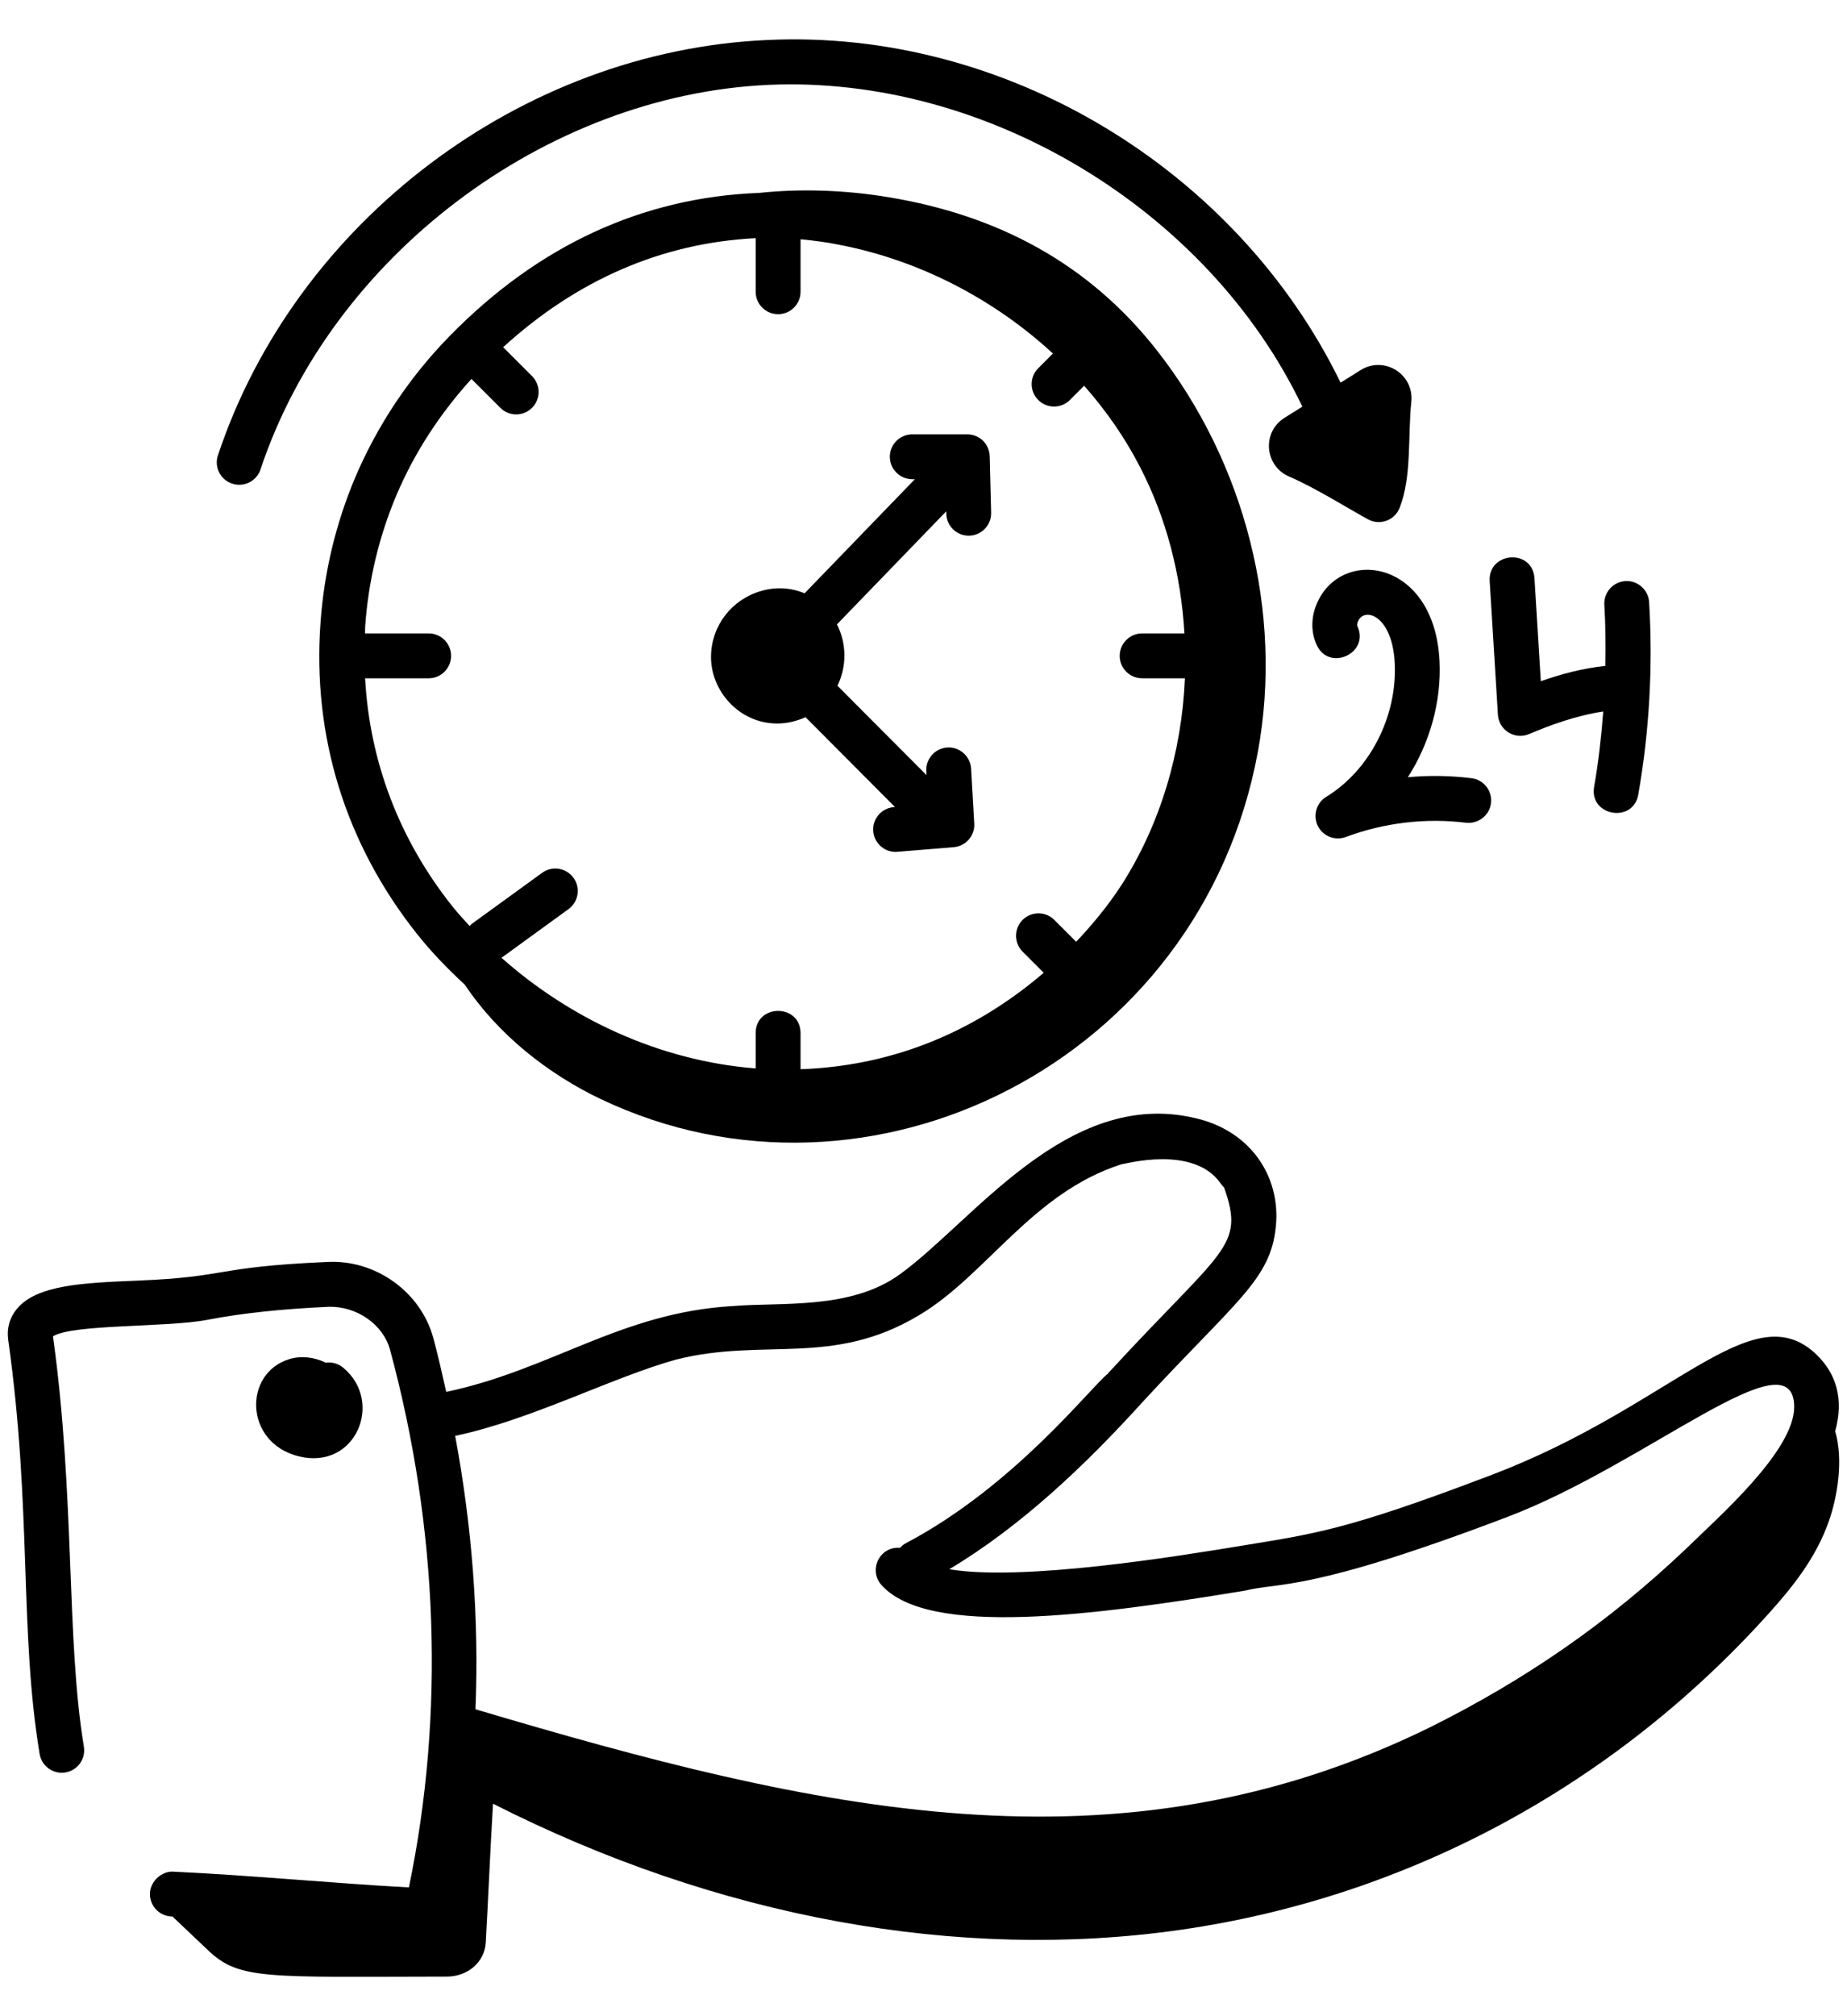
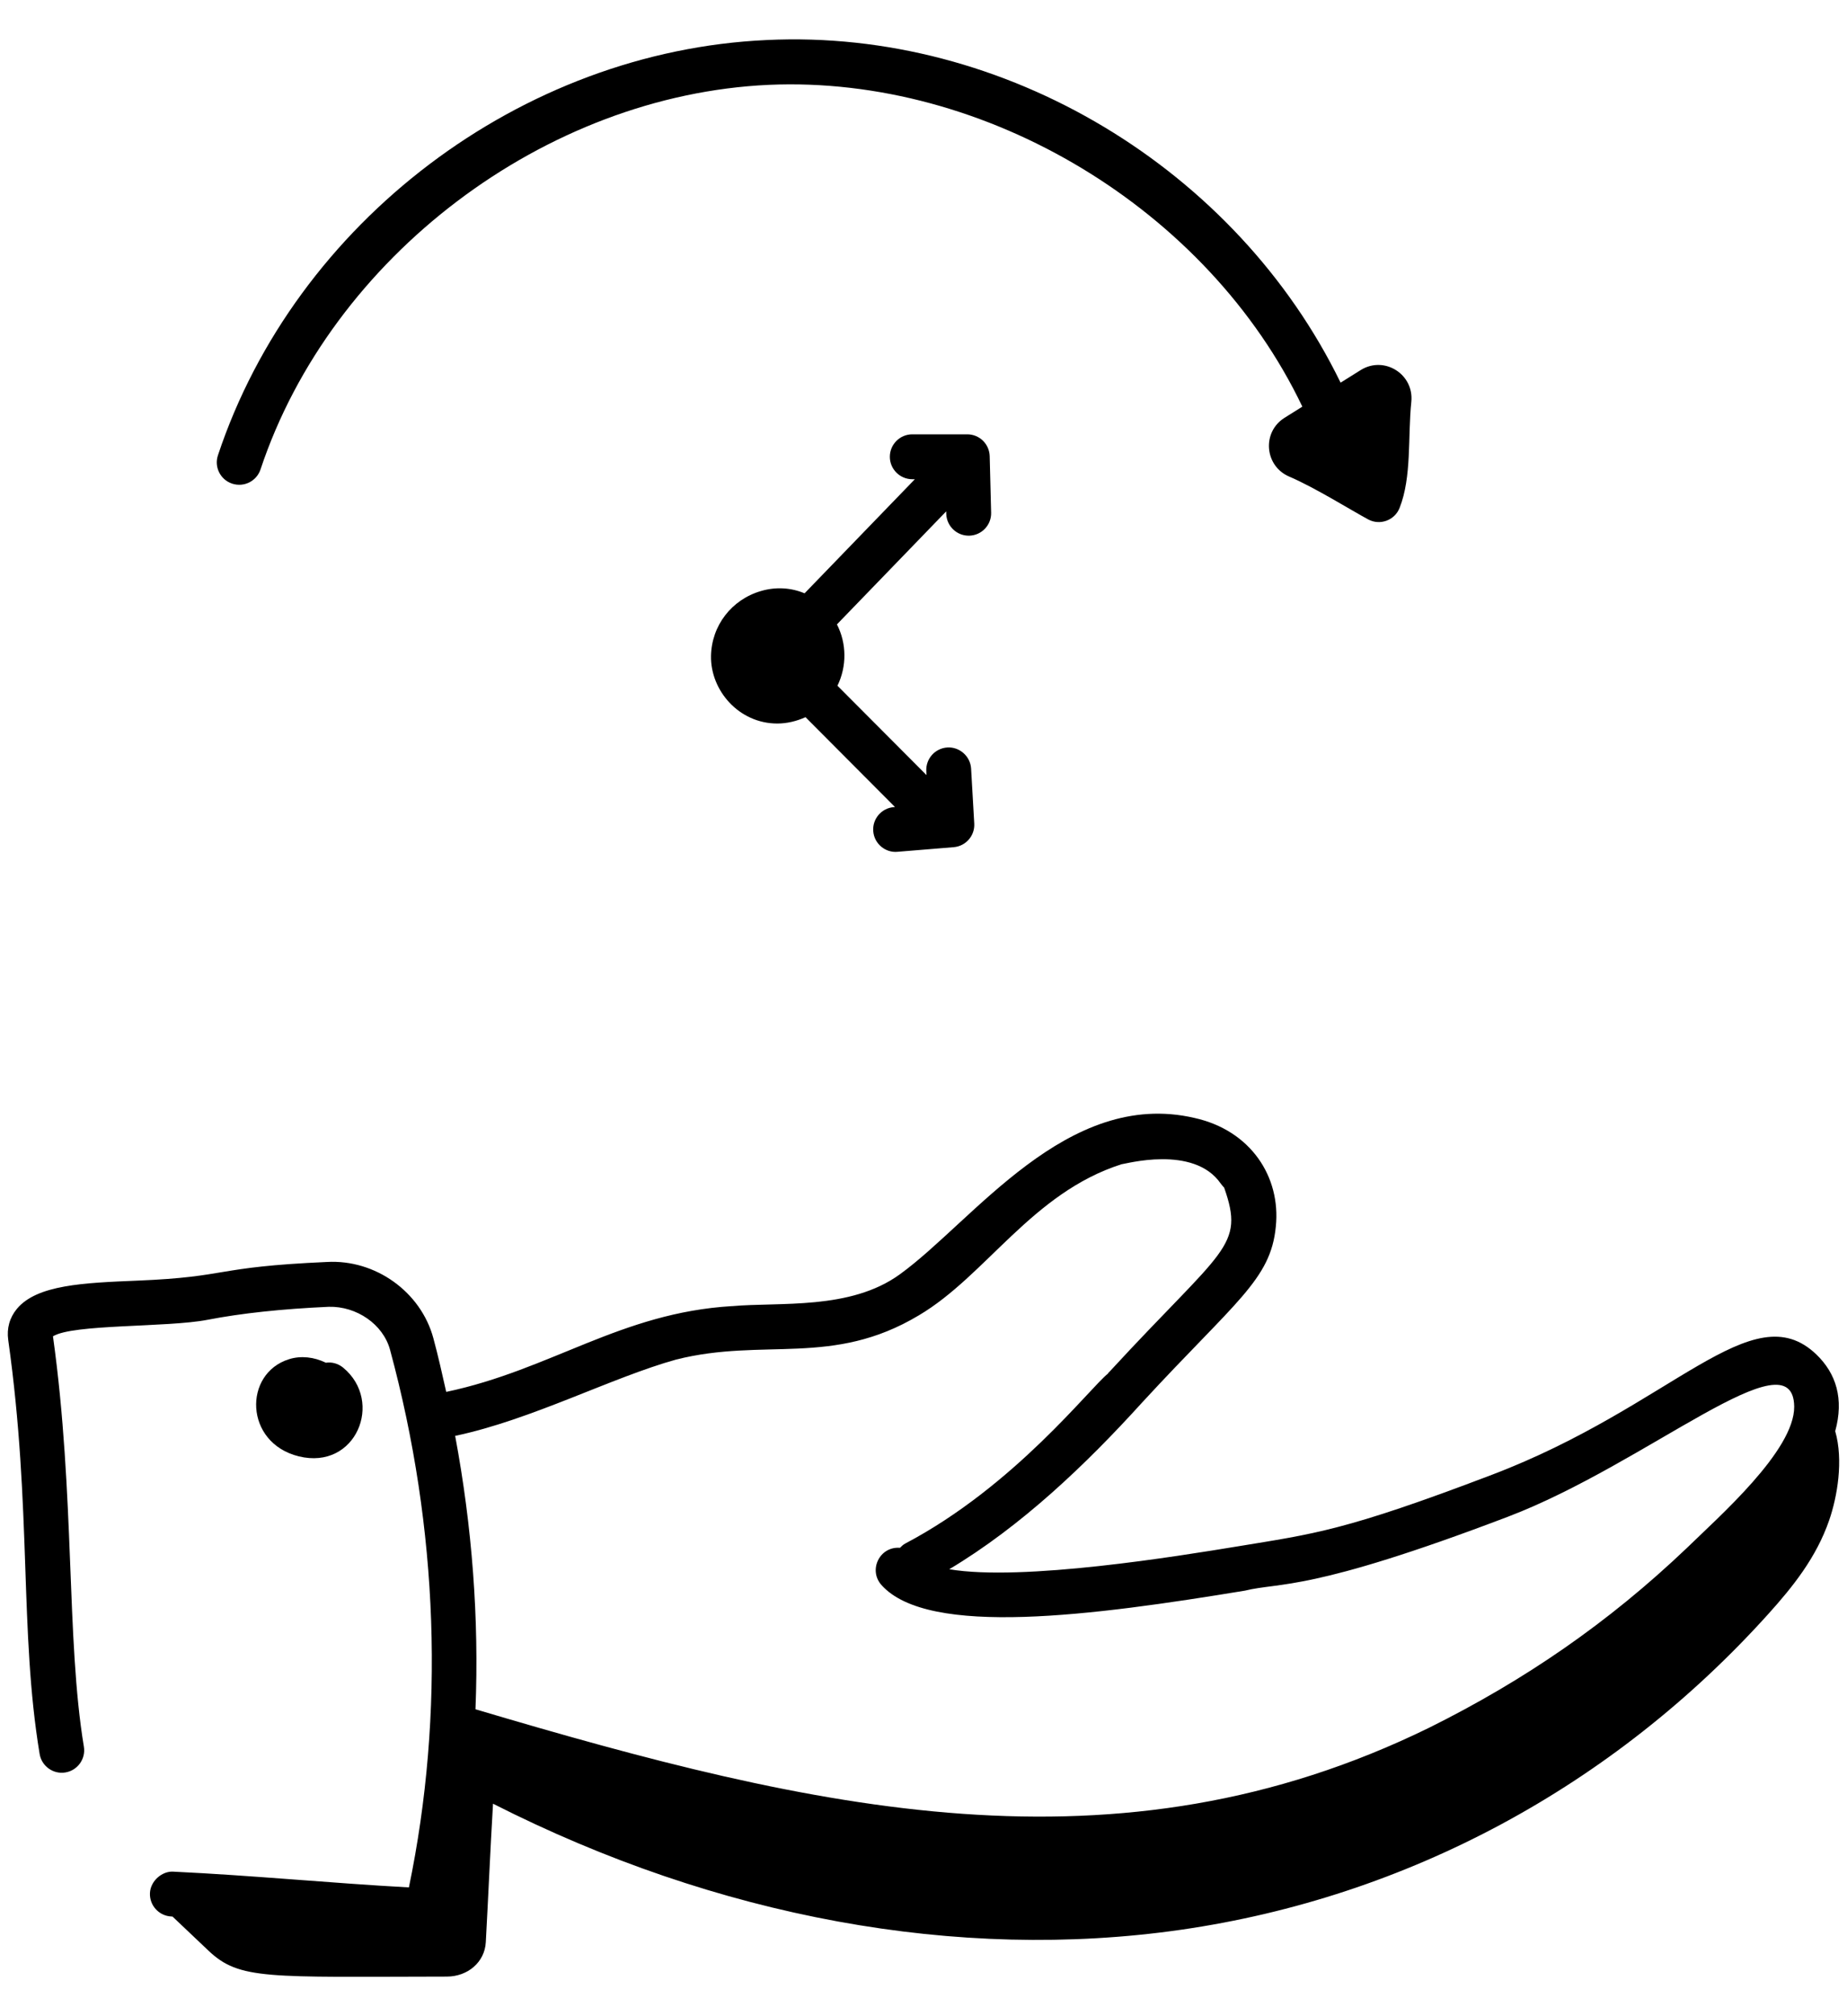
<svg xmlns="http://www.w3.org/2000/svg" width="44" height="48" viewBox="0 0 44 48" fill="none">
  <path d="M43.267 32.243C41.736 30.782 39.86 33.47 35.537 35.112C32.031 36.447 31.311 36.514 29.483 36.815C28.089 37.043 24.359 37.655 22.614 37.359C24.322 36.339 25.86 34.877 27.209 33.389C29.43 30.98 30.272 30.47 30.393 29.202C30.516 28.017 29.795 26.912 28.455 26.615C25.415 25.909 23.185 29.075 21.435 30.339C20.254 31.195 18.578 30.994 17.436 31.096V31.095C14.783 31.254 13.129 32.611 10.63 33.137C10.534 32.711 10.439 32.284 10.324 31.86C10.027 30.756 8.943 29.978 7.787 30.044C5.061 30.165 5.483 30.398 3.276 30.488C1.99 30.541 0.879 30.587 0.403 31.159C0.229 31.369 0.157 31.625 0.196 31.901C0.763 35.935 0.457 38.818 0.944 41.757C0.992 42.049 1.271 42.246 1.558 42.197C1.849 42.149 2.046 41.874 1.998 41.583C1.573 39.016 1.791 35.616 1.262 31.814C1.733 31.519 3.987 31.606 4.942 31.421C5.751 31.264 6.724 31.161 7.834 31.111C8.491 31.095 9.128 31.524 9.293 32.139C10.445 36.395 10.598 40.808 9.741 44.934C7.863 44.831 6.018 44.648 4.131 44.559C3.869 44.54 3.586 44.773 3.572 45.068C3.559 45.362 3.786 45.612 4.081 45.626C4.091 45.627 4.1 45.627 4.11 45.628L4.967 46.44C5.706 47.141 6.363 47.063 10.644 47.057C11.146 47.056 11.547 46.712 11.573 46.239C11.633 45.145 11.68 44.024 11.745 42.941C17.083 45.65 22.828 46.705 28.134 45.942C33.516 45.167 38.428 42.528 42.127 38.423C42.708 37.778 43.269 37.081 43.575 36.194C43.769 35.633 43.919 34.767 43.719 34.072C43.931 33.304 43.743 32.699 43.267 32.243ZM16.108 32.367C18.204 31.84 19.829 32.547 21.887 31.316C23.492 30.368 24.584 28.4 26.715 27.718C26.786 27.718 28.437 27.244 29.081 28.178C29.098 28.201 29.143 28.255 29.163 28.276C29.66 29.691 29.149 29.708 26.444 32.643C26.409 32.675 26.389 32.7 26.395 32.7H26.397C25.986 33.014 24.179 35.373 21.562 36.749C21.513 36.775 21.477 36.812 21.44 36.849C20.955 36.81 20.681 37.378 20.998 37.734C22.114 38.987 26.053 38.461 29.656 37.869C30.513 37.659 31.182 37.912 35.917 36.111C39.236 34.851 42.722 31.742 42.742 33.487C42.752 34.534 40.937 36.118 40.183 36.855C38.304 38.644 36.311 40.006 34.05 41.13C26.597 44.779 19.429 43.098 11.327 40.693C11.414 38.538 11.248 36.351 10.843 34.184C12.66 33.802 14.57 32.794 16.108 32.367Z" fill="black" />
  <path d="M7.12 34.672C8.48 35.005 9.149 33.367 8.177 32.562C8.057 32.462 7.907 32.421 7.762 32.443C7.483 32.305 7.166 32.271 6.888 32.358C5.791 32.697 5.818 34.354 7.12 34.672ZM7.374 33.398V33.4H7.374C7.374 33.398 7.374 33.398 7.374 33.398Z" fill="black" />
  <path d="M18.517 17.225C18.749 17.225 18.978 17.169 19.189 17.074L21.321 19.213L21.292 19.215C20.997 19.24 20.779 19.497 20.803 19.791C20.828 20.093 21.098 20.306 21.379 20.279L22.719 20.169C23.008 20.145 23.226 19.896 23.209 19.606L23.134 18.298C23.116 18.003 22.858 17.778 22.57 17.795C22.275 17.813 22.05 18.065 22.067 18.36L22.072 18.453L19.95 16.325C20.174 15.866 20.172 15.322 19.938 14.865L22.541 12.174L22.542 12.232C22.55 12.523 22.788 12.753 23.077 12.753H23.09C23.385 12.745 23.619 12.5 23.611 12.205L23.577 10.861C23.569 10.571 23.333 10.34 23.043 10.34H21.733C21.438 10.34 21.198 10.58 21.198 10.875C21.198 11.169 21.438 11.409 21.733 11.409H21.794L19.167 14.125C18.849 13.992 18.489 13.965 18.13 14.07C17.428 14.273 16.949 14.896 16.938 15.62C16.925 16.438 17.602 17.225 18.517 17.225Z" fill="black" />
-   <path d="M21.174 4.696C20.178 4.53 19.12 4.484 18.09 4.592C15.3 4.697 12.812 5.848 10.697 8.015C9.748 8.989 8.996 10.116 8.463 11.364C7.998 12.467 7.719 13.633 7.635 14.829C7.439 17.534 8.233 20.094 9.933 22.233C10.274 22.663 10.661 23.063 11.072 23.442C11.851 24.609 13.032 25.559 14.318 26.169C20.737 29.216 28.605 25.262 29.964 17.906C30.579 14.576 29.656 11.011 27.558 8.339C25.936 6.273 23.778 5.128 21.174 4.696ZM8.698 16.148H10.212C10.507 16.148 10.746 15.909 10.746 15.614C10.746 15.319 10.507 15.08 10.212 15.08H8.696C8.699 15.021 8.696 14.963 8.7 14.904C8.777 13.825 9.028 12.774 9.447 11.781C9.881 10.764 10.486 9.841 11.231 9.022L11.919 9.709C12.127 9.917 12.465 9.919 12.674 9.709C12.883 9.501 12.883 9.163 12.674 8.954L11.986 8.266C13.751 6.658 15.77 5.784 18.002 5.67V6.946C18.002 7.241 18.241 7.48 18.537 7.48C18.831 7.48 19.071 7.241 19.071 6.946V5.696C19.396 5.728 19.705 5.768 19.994 5.828C21.893 6.192 23.676 7.119 25.083 8.416L24.733 8.767C24.524 8.975 24.524 9.313 24.733 9.522C24.941 9.731 25.279 9.731 25.488 9.522L25.827 9.183C26.346 9.772 26.796 10.416 27.151 11.105C27.786 12.325 28.136 13.692 28.216 15.08H27.208C26.913 15.08 26.674 15.319 26.674 15.614C26.674 15.909 26.913 16.148 27.208 16.148H28.228C28.152 17.898 27.643 19.627 26.712 21.077C26.402 21.553 26.035 22 25.637 22.421L25.116 21.9C24.908 21.692 24.57 21.692 24.361 21.9C24.152 22.109 24.152 22.447 24.361 22.656L24.864 23.159C23.109 24.66 21.128 25.384 19.071 25.455V24.597C19.071 23.891 18.002 23.89 18.002 24.597V25.436C15.697 25.256 13.564 24.239 11.947 22.802L13.543 21.644C13.781 21.471 13.835 21.137 13.662 20.898C13.487 20.659 13.154 20.606 12.915 20.779L11.229 22.002C11.212 22.014 11.203 22.032 11.188 22.046C11.045 21.889 10.9 21.733 10.77 21.569C9.504 19.975 8.805 18.12 8.698 16.148Z" fill="black" />
  <path d="M5.53 11.514C5.818 11.608 6.115 11.45 6.206 11.176C7.891 6.113 12.983 2.262 18.313 2.02C23.495 1.792 28.783 4.989 31.025 9.681L30.602 9.946C30.056 10.287 30.124 11.095 30.712 11.346C31.32 11.605 32.191 12.15 32.594 12.366C32.872 12.516 33.225 12.39 33.342 12.091C33.635 11.351 33.535 10.394 33.621 9.566C33.688 8.907 32.974 8.461 32.414 8.811L31.936 9.11C29.462 4.03 23.948 0.679 18.265 0.953C12.416 1.218 7.041 5.283 5.192 10.839C5.098 11.119 5.25 11.421 5.53 11.514Z" fill="black" />
-   <path d="M31.381 14.345C31.229 14.679 31.224 15.048 31.368 15.357C31.662 15.997 32.635 15.552 32.337 14.909C32.328 14.888 32.329 14.841 32.354 14.786C32.51 14.44 33.17 14.656 33.226 15.788C33.288 17.057 32.632 18.336 31.595 18.97C31.359 19.114 31.272 19.412 31.392 19.66C31.508 19.897 31.787 20.025 32.06 19.927C32.973 19.586 33.963 19.469 34.923 19.587C35.208 19.621 35.483 19.416 35.519 19.123C35.556 18.831 35.348 18.563 35.055 18.527C34.552 18.465 34.043 18.456 33.539 18.504C34.059 17.692 34.34 16.711 34.293 15.736C34.175 13.335 31.982 13.01 31.381 14.345Z" fill="black" />
-   <path d="M36.427 17.476C36.919 17.266 37.544 17.036 38.193 16.939C38.147 17.54 38.08 18.138 37.976 18.731C37.853 19.427 38.906 19.611 39.028 18.916C39.292 17.407 39.379 15.866 39.286 14.335C39.268 14.04 39.01 13.815 38.72 13.834C38.426 13.852 38.202 14.105 38.219 14.4C38.249 14.883 38.252 15.368 38.244 15.852C37.695 15.912 37.17 16.053 36.706 16.218L36.555 13.77C36.509 13.05 35.445 13.138 35.488 13.835L35.684 17.017C35.708 17.387 36.088 17.619 36.427 17.476Z" fill="black" />
</svg>